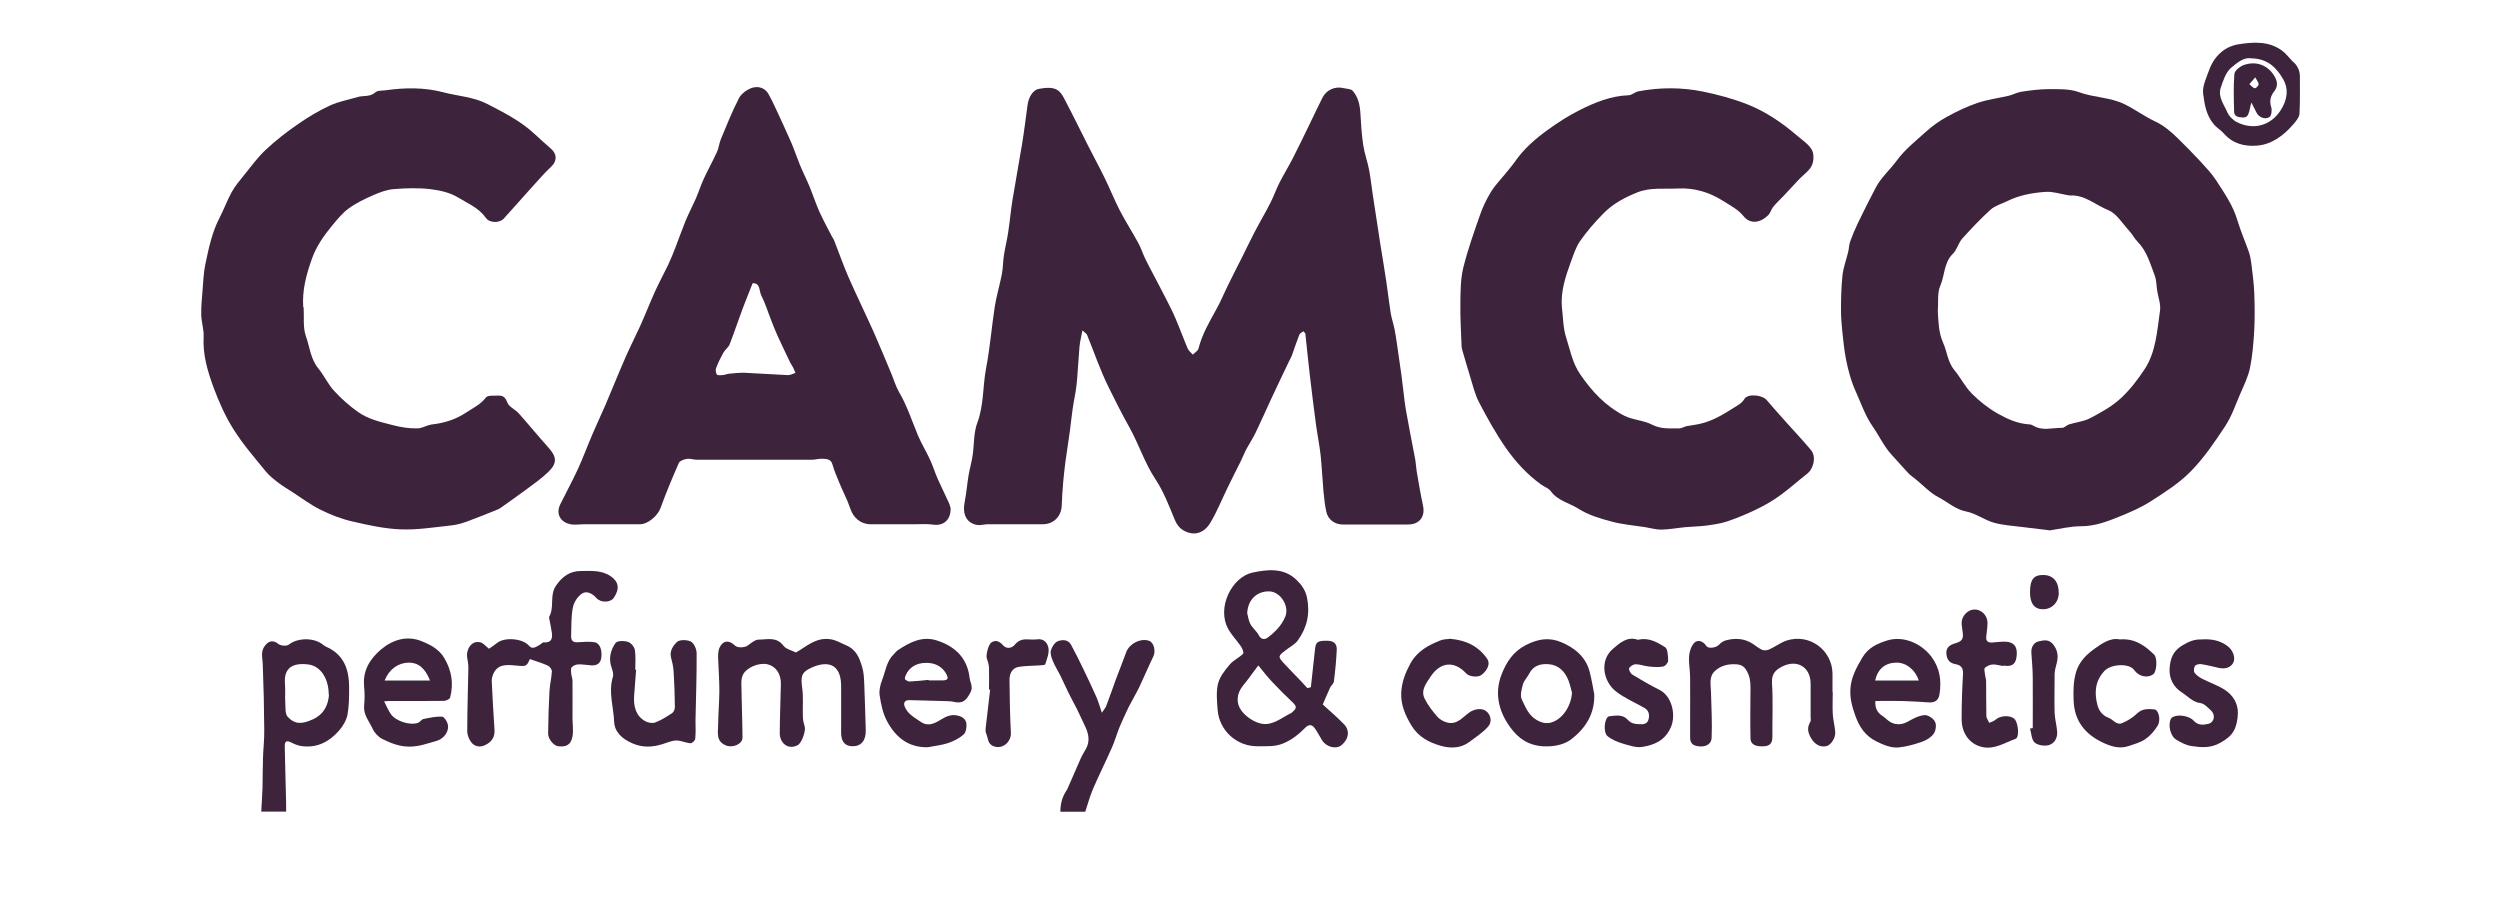
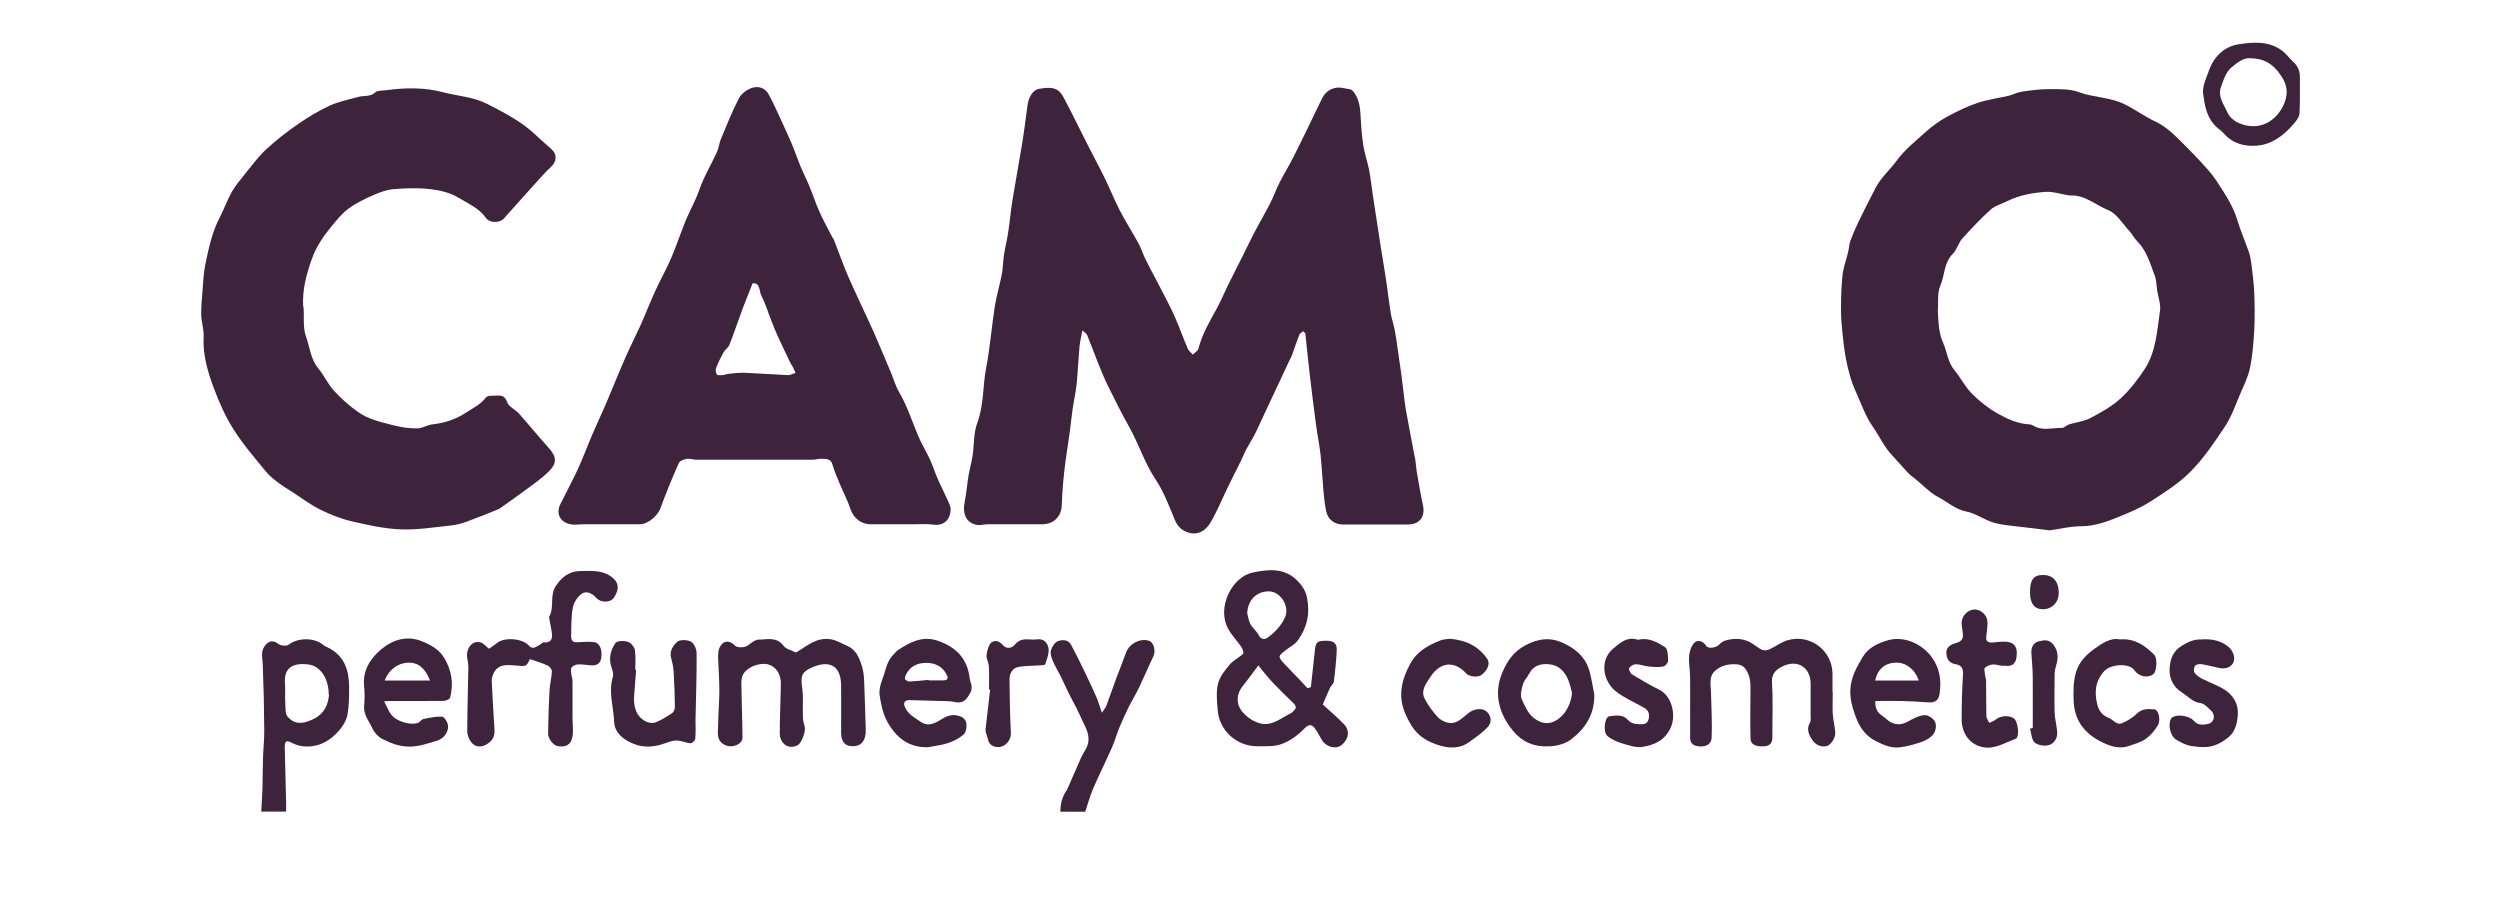
<svg xmlns="http://www.w3.org/2000/svg" width="200" height="72" viewBox="0 0 200 72" fill="none">
-   <path d="M86.6 26.4C86.51 26.9 86.4 27.31 86.36 27.72C86.27 28.73 86.23 29.74 86.13 30.74C86.06 31.41 85.9 32.07 85.81 32.73C85.72 33.32 85.67 33.91 85.59 34.49C85.48 35.32 85.34 36.14 85.23 36.97C85.16 37.52 85.1 38.08 85.05 38.63C85 39.22 84.96 39.82 84.94 40.42C84.91 41.32 84.29 41.94 83.4 41.94C81.94 41.94 80.48 41.94 79.02 41.94C78.74 41.94 78.45 42.04 78.18 42C77.31 41.85 76.97 41.13 77.18 40.12C77.32 39.42 77.37 38.7 77.49 38C77.58 37.48 77.73 36.97 77.81 36.44C77.94 35.57 77.88 34.64 78.18 33.84C78.72 32.4 78.61 30.9 78.89 29.44C79.2 27.82 79.33 26.17 79.58 24.54C79.72 23.66 79.98 22.8 80.15 21.93C80.24 21.44 80.24 20.93 80.31 20.43C80.41 19.8 80.57 19.18 80.66 18.55C80.79 17.7 80.86 16.84 81 15.99C81.24 14.51 81.52 13.04 81.76 11.56C81.93 10.52 82.06 9.47 82.2 8.43C82.29 7.73 82.66 7.19 83.1 7.11C84.52 6.84 84.81 7.26 85.16 7.93C85.8 9.14 86.4 10.38 87.02 11.6C87.46 12.47 87.93 13.33 88.36 14.21C88.78 15.06 89.13 15.95 89.56 16.79C90.03 17.7 90.59 18.57 91.08 19.47C91.29 19.86 91.42 20.29 91.61 20.68C91.88 21.24 92.18 21.79 92.47 22.34C92.73 22.85 93 23.35 93.26 23.86C93.53 24.4 93.82 24.94 94.05 25.5C94.39 26.29 94.68 27.1 95.02 27.89C95.1 28.08 95.29 28.21 95.43 28.37C95.58 28.21 95.83 28.07 95.88 27.88C96.17 26.74 96.75 25.75 97.31 24.74C97.64 24.15 97.89 23.53 98.19 22.92C98.58 22.12 98.99 21.32 99.39 20.53C99.71 19.89 100.01 19.25 100.34 18.62C100.76 17.81 101.23 17.02 101.64 16.21C101.91 15.68 102.1 15.12 102.37 14.59C102.7 13.95 103.08 13.33 103.41 12.69C103.88 11.78 104.32 10.85 104.77 9.93C105.11 9.22 105.45 8.51 105.8 7.81C106.11 7.19 106.81 6.88 107.48 7.05C107.73 7.11 108.08 7.1 108.22 7.27C108.65 7.76 108.79 8.39 108.83 9.04C108.88 9.9 108.93 10.77 109.06 11.62C109.16 12.27 109.39 12.9 109.52 13.55C109.65 14.22 109.72 14.9 109.82 15.57C110.02 16.88 110.22 18.18 110.42 19.49C110.58 20.51 110.76 21.53 110.91 22.56C111.03 23.37 111.12 24.19 111.25 25.01C111.32 25.46 111.48 25.91 111.57 26.36C111.66 26.82 111.72 27.28 111.79 27.74C111.9 28.53 112.02 29.32 112.13 30.12C112.25 30.99 112.32 31.87 112.46 32.73C112.69 34.06 112.96 35.38 113.21 36.71C113.27 37.03 113.28 37.35 113.33 37.67C113.49 38.6 113.64 39.53 113.84 40.44C114.03 41.34 113.56 41.96 112.63 41.96C110.89 41.96 109.16 41.96 107.42 41.96C106.77 41.96 106.23 41.56 106.1 40.92C105.99 40.4 105.93 39.86 105.88 39.33C105.79 38.36 105.75 37.38 105.65 36.42C105.56 35.6 105.39 34.79 105.28 33.97C105.1 32.64 104.94 31.3 104.78 29.97C104.65 28.88 104.55 27.79 104.43 26.71C104.43 26.65 104.35 26.6 104.27 26.5C104.16 26.59 104 26.65 103.95 26.77C103.73 27.32 103.55 27.88 103.35 28.44C103.29 28.59 103.2 28.74 103.13 28.89C102.66 29.87 102.19 30.85 101.73 31.84C101.3 32.76 100.9 33.68 100.46 34.59C100.24 35.05 99.95 35.48 99.71 35.93C99.55 36.23 99.43 36.55 99.28 36.86C98.92 37.58 98.55 38.3 98.2 39.03C97.74 39.97 97.35 40.96 96.81 41.85C96.48 42.4 95.89 42.82 95.16 42.63C94.64 42.5 94.23 42.18 94 41.62C93.53 40.5 93.1 39.33 92.43 38.33C91.57 37.03 91.11 35.55 90.36 34.2C89.76 33.13 89.21 32.04 88.67 30.94C88.34 30.27 88.06 29.58 87.78 28.88C87.5 28.18 87.25 27.47 86.96 26.78C86.92 26.68 86.78 26.61 86.6 26.44V26.4Z" fill="#3D233B" />
+   <path d="M86.6 26.4C86.51 26.9 86.4 27.31 86.36 27.72C86.27 28.73 86.23 29.74 86.13 30.74C86.06 31.41 85.9 32.07 85.81 32.73C85.72 33.32 85.67 33.91 85.59 34.49C85.48 35.32 85.34 36.14 85.23 36.97C85.16 37.52 85.1 38.08 85.05 38.63C85 39.22 84.96 39.82 84.94 40.42C84.91 41.32 84.29 41.94 83.4 41.94C81.94 41.94 80.48 41.94 79.02 41.94C78.74 41.94 78.45 42.04 78.18 42C77.31 41.85 76.97 41.13 77.18 40.12C77.32 39.42 77.37 38.7 77.49 38C77.58 37.48 77.73 36.97 77.81 36.44C77.94 35.57 77.88 34.64 78.18 33.84C78.72 32.4 78.61 30.9 78.89 29.44C79.2 27.82 79.33 26.17 79.58 24.54C79.72 23.66 79.98 22.8 80.15 21.93C80.24 21.44 80.24 20.93 80.31 20.43C80.41 19.8 80.57 19.18 80.66 18.55C80.79 17.7 80.86 16.84 81 15.99C81.24 14.51 81.52 13.04 81.76 11.56C81.93 10.52 82.06 9.47 82.2 8.43C82.29 7.73 82.66 7.19 83.1 7.11C84.52 6.84 84.81 7.26 85.16 7.93C85.8 9.14 86.4 10.38 87.02 11.6C87.46 12.47 87.93 13.33 88.36 14.21C88.78 15.06 89.13 15.95 89.56 16.79C90.03 17.7 90.59 18.57 91.08 19.47C91.29 19.86 91.42 20.29 91.61 20.68C91.88 21.24 92.18 21.79 92.47 22.34C92.73 22.85 93 23.35 93.26 23.86C93.53 24.4 93.82 24.94 94.05 25.5C94.39 26.29 94.68 27.1 95.02 27.89C95.1 28.08 95.29 28.21 95.43 28.37C95.58 28.21 95.83 28.07 95.88 27.88C96.17 26.74 96.75 25.75 97.31 24.74C97.64 24.15 97.89 23.53 98.19 22.92C98.58 22.12 98.99 21.32 99.39 20.53C99.71 19.89 100.01 19.25 100.34 18.62C100.76 17.81 101.23 17.02 101.64 16.21C101.91 15.68 102.1 15.12 102.37 14.59C102.7 13.95 103.08 13.33 103.41 12.69C103.88 11.78 104.32 10.85 104.77 9.93C105.11 9.22 105.45 8.51 105.8 7.81C106.11 7.19 106.81 6.88 107.48 7.05C107.73 7.11 108.08 7.1 108.22 7.27C108.65 7.76 108.79 8.39 108.83 9.04C108.88 9.9 108.93 10.77 109.06 11.62C109.16 12.27 109.39 12.9 109.52 13.55C109.65 14.22 109.72 14.9 109.82 15.57C110.02 16.88 110.22 18.18 110.42 19.49C110.58 20.51 110.76 21.53 110.91 22.56C111.03 23.37 111.12 24.19 111.25 25.01C111.32 25.46 111.48 25.91 111.57 26.36C111.66 26.82 111.72 27.28 111.79 27.74C111.9 28.53 112.02 29.32 112.13 30.12C112.25 30.99 112.32 31.87 112.46 32.73C112.69 34.06 112.96 35.38 113.21 36.71C113.27 37.03 113.28 37.35 113.33 37.67C113.49 38.6 113.64 39.53 113.84 40.44C114.03 41.34 113.56 41.96 112.63 41.96C110.89 41.96 109.16 41.96 107.42 41.96C106.77 41.96 106.23 41.56 106.1 40.92C105.99 40.4 105.93 39.86 105.88 39.33C105.79 38.36 105.75 37.38 105.65 36.42C105.56 35.6 105.39 34.79 105.28 33.97C105.1 32.64 104.94 31.3 104.78 29.97C104.65 28.88 104.55 27.79 104.43 26.71C104.43 26.65 104.35 26.6 104.27 26.5C104.16 26.59 104 26.65 103.95 26.77C103.73 27.32 103.55 27.88 103.35 28.44C103.29 28.59 103.2 28.74 103.13 28.89C101.3 32.76 100.9 33.68 100.46 34.59C100.24 35.05 99.95 35.48 99.71 35.93C99.55 36.23 99.43 36.55 99.28 36.86C98.92 37.58 98.55 38.3 98.2 39.03C97.74 39.97 97.35 40.96 96.81 41.85C96.48 42.4 95.89 42.82 95.16 42.63C94.64 42.5 94.23 42.18 94 41.62C93.53 40.5 93.1 39.33 92.43 38.33C91.57 37.03 91.11 35.55 90.36 34.2C89.76 33.13 89.21 32.04 88.67 30.94C88.34 30.27 88.06 29.58 87.78 28.88C87.5 28.18 87.25 27.47 86.96 26.78C86.92 26.68 86.78 26.61 86.6 26.44V26.4Z" fill="#3D233B" />
  <path d="M163.93 42.42C163.15 42.33 162.46 42.25 161.77 42.16C161.01 42.06 160.22 42.02 159.49 41.81C158.74 41.59 158.06 41.07 157.3 40.92C156.43 40.75 155.82 40.17 155.1 39.79C154.41 39.44 153.85 38.82 153.23 38.32C153.05 38.17 152.85 38.04 152.69 37.88C152.23 37.39 151.79 36.88 151.33 36.38C150.71 35.71 150.34 34.87 149.83 34.14C149.22 33.27 148.91 32.32 148.49 31.39C148.09 30.52 147.85 29.62 147.67 28.69C147.54 27.99 147.46 27.28 147.39 26.58C147.33 25.99 147.28 25.39 147.28 24.79C147.28 23.87 147.3 22.94 147.4 22.02C147.47 21.39 147.7 20.79 147.85 20.17C147.92 19.89 147.92 19.6 148.01 19.33C148.19 18.83 148.4 18.33 148.63 17.85C149.1 16.89 149.57 15.93 150.07 14.99C150.5 14.18 151.21 13.57 151.73 12.86C152.4 11.94 153.25 11.29 154.05 10.56C154.57 10.09 155.15 9.67 155.76 9.34C156.54 8.91 157.36 8.52 158.21 8.23C159.01 7.96 159.87 7.85 160.7 7.66C161.04 7.58 161.36 7.39 161.7 7.34C162.43 7.23 163.17 7.13 163.9 7.13C164.71 7.13 165.57 7.1 166.31 7.37C167.52 7.82 168.85 7.77 170.01 8.36C170.83 8.77 171.57 9.32 172.4 9.71C173.11 10.04 173.68 10.53 174.22 11.06C174.82 11.65 175.41 12.24 175.98 12.86C176.44 13.36 176.91 13.85 177.28 14.41C177.94 15.43 178.64 16.43 178.99 17.62C179.25 18.48 179.61 19.31 179.91 20.16C180.01 20.46 180.07 20.78 180.11 21.1C180.2 21.87 180.31 22.64 180.34 23.41C180.38 24.42 180.39 25.43 180.34 26.43C180.28 27.43 180.2 28.45 180 29.43C179.85 30.16 179.5 30.85 179.2 31.55C178.84 32.4 178.53 33.3 178.03 34.07C177.19 35.34 176.33 36.62 175.27 37.7C174.34 38.65 173.18 39.39 172.05 40.11C171.27 40.61 170.39 40.99 169.52 41.34C168.55 41.73 167.58 42.1 166.48 42.1C165.6 42.1 164.72 42.33 163.91 42.44L163.93 42.42ZM155.02 24.84C155.08 25.73 155.07 26.58 155.46 27.45C155.77 28.15 155.82 28.97 156.35 29.61C156.85 30.21 157.2 30.94 157.75 31.49C158.35 32.09 159.02 32.63 159.79 33.07C160.6 33.53 161.4 33.89 162.34 33.95C162.46 33.95 162.58 34 162.68 34.06C163.41 34.5 164.2 34.21 164.96 34.23C165.15 34.23 165.33 34.01 165.53 33.95C166.08 33.78 166.7 33.72 167.2 33.46C168.08 32.99 168.96 32.53 169.73 31.8C170.46 31.11 171.05 30.32 171.58 29.52C172.48 28.14 172.57 26.46 172.8 24.86C172.88 24.34 172.65 23.77 172.57 23.23C172.51 22.82 172.52 22.39 172.37 22.02C172.01 21.08 171.75 20.09 171.01 19.34C170.75 19.08 170.59 18.74 170.34 18.47C169.8 17.89 169.33 17.08 168.66 16.81C167.65 16.41 166.79 15.57 165.61 15.64C165.56 15.64 165.5 15.62 165.45 15.62C164.85 15.52 164.24 15.31 163.65 15.35C162.6 15.42 161.55 15.61 160.58 16.09C160.14 16.31 159.62 16.44 159.26 16.76C158.45 17.49 157.7 18.29 156.97 19.1C156.67 19.44 156.56 19.97 156.24 20.29C155.5 21.01 155.59 22.02 155.22 22.87C154.97 23.45 155.08 24.19 155.03 24.85L155.02 24.84Z" fill="#3D233B" />
-   <path d="M124.95 24.56C125.05 25.36 125.04 26.2 125.28 26.96C125.6 27.96 125.78 29.01 126.4 29.92C127.34 31.31 128.46 32.5 129.95 33.26C130.64 33.61 131.5 33.62 132.18 33.98C132.9 34.35 133.62 34.26 134.35 34.27C134.54 34.27 134.74 34.13 134.94 34.09C135.29 34.02 135.64 33.99 135.98 33.91C136.98 33.69 137.84 33.17 138.69 32.63C139 32.43 139.32 32.29 139.55 31.92C139.83 31.46 140.99 31.59 141.34 32.01C141.86 32.63 142.41 33.23 142.95 33.84C143.6 34.57 144.27 35.27 144.89 36.02C145.31 36.53 145.1 37.49 144.57 37.9C143.84 38.47 143.16 39.09 142.41 39.63C141.83 40.05 141.2 40.42 140.55 40.73C139.79 41.1 139.01 41.43 138.21 41.7C137.66 41.89 137.06 41.97 136.48 42.05C135.94 42.12 135.4 42.12 134.86 42.17C134.21 42.23 133.55 42.36 132.9 42.37C132.47 42.37 132.03 42.24 131.6 42.17C130.7 42.03 129.78 41.96 128.91 41.72C128 41.48 127.06 41.2 126.28 40.7C125.54 40.23 124.61 40.06 124.06 39.29C123.89 39.06 123.55 38.95 123.3 38.77C122.18 37.97 121.26 36.96 120.48 35.85C119.67 34.69 118.98 33.44 118.32 32.18C117.98 31.52 117.81 30.77 117.59 30.06C117.38 29.39 117.19 28.71 116.99 28.03C116.97 27.94 116.94 27.86 116.93 27.77C116.89 26.61 116.81 25.45 116.83 24.28C116.84 23.33 116.84 22.35 117.06 21.43C117.41 20 117.91 18.6 118.4 17.2C118.62 16.56 118.92 15.94 119.27 15.36C119.57 14.86 119.99 14.44 120.36 13.98C120.63 13.64 120.93 13.31 121.18 12.95C121.89 11.92 122.82 11.11 123.82 10.39C124.62 9.81 125.47 9.26 126.35 8.82C127.58 8.2 128.86 7.67 130.28 7.62C130.54 7.62 130.78 7.37 131.05 7.31C132.77 6.98 134.51 6.98 136.21 7.32C137.43 7.57 138.66 7.9 139.82 8.36C141.28 8.94 142.59 9.84 143.79 10.87C144.2 11.22 144.7 11.54 144.95 11.99C145.13 12.32 145.11 12.9 144.94 13.25C144.73 13.68 144.26 13.99 143.91 14.36C143.5 14.8 143.09 15.24 142.68 15.68C142.41 15.96 142.12 16.23 141.87 16.53C141.7 16.73 141.64 17.03 141.46 17.21C140.87 17.81 140.04 17.98 139.49 17.3C139.04 16.74 138.42 16.44 137.84 16.07C136.73 15.37 135.54 15.01 134.21 15.08C133.13 15.14 132.04 14.97 130.99 15.39C129.99 15.79 129.04 16.29 128.29 17.06C127.61 17.75 126.96 18.49 126.41 19.28C126.06 19.78 125.87 20.41 125.65 21C125.24 22.14 124.85 23.29 124.95 24.55V24.56Z" fill="#3D233B" />
  <path d="M24.29 24.57C24.34 25.35 24.22 26.18 24.47 26.89C24.78 27.75 24.84 28.72 25.47 29.48C25.93 30.04 26.24 30.74 26.73 31.27C27.3 31.89 27.94 32.46 28.63 32.95C29.47 33.55 30.46 33.76 31.46 34.02C32.12 34.19 32.74 34.28 33.39 34.27C33.69 34.27 33.98 34.11 34.28 34.02C34.38 33.99 34.49 33.96 34.59 33.95C35.58 33.84 36.49 33.54 37.33 32.98C37.87 32.62 38.45 32.36 38.87 31.8C39.01 31.61 39.51 31.66 39.85 31.65C40.22 31.63 40.42 31.76 40.58 32.19C40.71 32.55 41.22 32.75 41.51 33.08C42.31 33.98 43.07 34.91 43.87 35.8C44.53 36.53 44.6 37.04 43.88 37.74C43.32 38.29 42.66 38.74 42.03 39.21C41.43 39.66 40.8 40.09 40.19 40.53C40.09 40.6 39.99 40.68 39.88 40.73C39.04 41.07 38.19 41.42 37.34 41.73C36.92 41.88 36.48 42 36.05 42.04C34.73 42.18 33.39 42.4 32.07 42.35C30.76 42.3 29.44 42.01 28.16 41.71C27.29 41.51 26.43 41.17 25.62 40.77C24.84 40.38 24.14 39.85 23.4 39.37C23.02 39.13 22.64 38.9 22.28 38.63C21.92 38.35 21.54 38.06 21.26 37.71C20.37 36.62 19.44 35.55 18.69 34.36C18.03 33.32 17.52 32.17 17.09 31.01C16.61 29.71 16.21 28.37 16.29 26.94C16.32 26.37 16.12 25.8 16.1 25.23C16.08 24.58 16.15 23.93 16.2 23.28C16.26 22.56 16.28 21.83 16.43 21.13C16.7 19.84 16.97 18.55 17.59 17.37C17.93 16.71 18.18 16.01 18.54 15.36C18.8 14.89 19.16 14.46 19.5 14.04C20.07 13.34 20.6 12.6 21.25 11.99C22.06 11.23 22.94 10.55 23.85 9.92C24.66 9.36 25.51 8.85 26.4 8.44C27.1 8.12 27.88 7.98 28.62 7.76C29.09 7.62 29.61 7.78 30.04 7.38C30.21 7.22 30.59 7.26 30.87 7.22C32.41 7 33.98 6.99 35.45 7.38C36.63 7.69 37.89 7.75 38.99 8.32C40.32 9.01 41.67 9.69 42.78 10.73C43.21 11.13 43.66 11.53 44.1 11.92C44.59 12.35 44.55 12.92 44.08 13.35C43.59 13.8 43.15 14.32 42.7 14.81C41.9 15.7 41.1 16.6 40.3 17.49C39.98 17.84 39.18 17.87 38.87 17.43C38.3 16.62 37.41 16.27 36.63 15.79C35.99 15.4 35.17 15.22 34.41 15.13C33.45 15.02 32.47 15.05 31.51 15.13C30.95 15.17 30.39 15.38 29.87 15.61C29.18 15.91 28.49 16.24 27.89 16.68C27.38 17.05 26.97 17.57 26.56 18.06C25.89 18.87 25.29 19.73 24.94 20.74C24.5 21.98 24.16 23.24 24.26 24.59L24.29 24.57Z" fill="#3D233B" />
  <path d="M76.05 40.71C76.05 41.64 75.43 42.09 74.64 41.97C74.16 41.9 73.66 41.94 73.16 41.94C71.99 41.94 70.82 41.94 69.65 41.94C68.86 41.94 68.27 41.43 68.03 40.7C67.8 40.01 67.45 39.36 67.17 38.68C66.96 38.17 66.74 37.67 66.59 37.14C66.46 36.7 66.11 36.72 65.8 36.7C65.52 36.68 65.23 36.78 64.95 36.78C61.88 36.78 58.81 36.78 55.75 36.78C55.48 36.78 55.21 36.67 54.96 36.71C54.73 36.74 54.39 36.86 54.31 37.03C53.78 38.23 53.28 39.44 52.83 40.67C52.61 41.26 51.84 41.94 51.19 41.94C49.71 41.94 48.23 41.94 46.75 41.94C46.35 41.94 45.92 42.02 45.55 41.92C44.77 41.72 44.48 41.05 44.82 40.35C45.28 39.41 45.79 38.48 46.23 37.53C46.66 36.59 47.01 35.62 47.42 34.68C47.76 33.89 48.12 33.12 48.46 32.34C49 31.07 49.51 29.79 50.07 28.52C50.43 27.7 50.84 26.9 51.21 26.09C51.62 25.18 51.98 24.25 52.39 23.34C52.72 22.61 53.11 21.9 53.46 21.17C53.67 20.73 53.85 20.27 54.03 19.81C54.31 19.08 54.57 18.35 54.86 17.63C55.11 17.04 55.41 16.47 55.67 15.88C55.89 15.38 56.05 14.85 56.28 14.35C56.62 13.61 57.02 12.89 57.36 12.15C57.51 11.83 57.53 11.46 57.67 11.13C58.13 10.03 58.57 8.91 59.12 7.85C59.31 7.48 59.78 7.15 60.19 7.02C60.66 6.88 61.2 7.01 61.49 7.54C61.69 7.9 61.87 8.27 62.04 8.64C62.46 9.55 62.89 10.46 63.29 11.38C63.55 11.98 63.75 12.6 64 13.21C64.24 13.79 64.53 14.36 64.77 14.94C65.04 15.6 65.26 16.28 65.55 16.93C65.86 17.62 66.22 18.28 66.57 18.95C66.61 19.03 66.67 19.1 66.71 19.18C67.1 20.17 67.45 21.18 67.87 22.15C68.52 23.63 69.23 25.08 69.89 26.55C70.39 27.68 70.86 28.83 71.34 29.97C71.53 30.43 71.67 30.93 71.92 31.36C72.57 32.46 72.95 33.67 73.44 34.84C73.72 35.51 74.11 36.13 74.41 36.79C74.64 37.29 74.8 37.82 75.02 38.32C75.31 38.97 75.63 39.6 75.92 40.25C76.01 40.44 76.04 40.66 76.06 40.71H76.05ZM60.21 22.66C59.92 23.4 59.65 24.05 59.4 24.72C59.05 25.66 58.73 26.62 58.37 27.55C58.27 27.8 58.01 27.97 57.87 28.21C57.65 28.61 57.45 29.02 57.29 29.44C57.23 29.59 57.26 29.83 57.35 29.96C57.4 30.04 57.64 30.02 57.8 30.01C57.97 30 58.14 29.92 58.31 29.9C58.72 29.86 59.14 29.81 59.55 29.82C60.72 29.87 61.88 29.96 63.05 30.01C63.24 30.01 63.44 29.89 63.64 29.83C63.58 29.69 63.52 29.54 63.45 29.4C63.39 29.27 63.29 29.16 63.23 29.03C62.88 28.3 62.53 27.58 62.2 26.85C62.01 26.43 61.84 26 61.68 25.58C61.42 24.93 61.22 24.25 60.9 23.63C60.72 23.28 60.84 22.61 60.2 22.66H60.21Z" fill="#3D233B" />
  <path d="M104.87 54.97C104.98 53.96 105.09 52.96 105.2 51.95C105.26 51.36 105.4 51.25 106.16 51.26C106.69 51.26 106.96 51.48 106.94 51.99C106.9 52.83 106.82 53.68 106.71 54.52C106.69 54.69 106.49 54.84 106.41 55.01C106.22 55.41 106.05 55.83 105.82 56.36C106.38 56.87 106.98 57.38 107.52 57.94C108.01 58.44 107.9 59.15 107.31 59.62C106.88 59.96 106.12 59.77 105.77 59.23C105.56 58.9 105.39 58.53 105.15 58.22C104.96 57.97 104.71 57.93 104.44 58.2C103.93 58.71 103.4 59.16 102.69 59.46C101.99 59.76 101.31 59.69 100.61 59.7C98.94 59.72 97.53 58.44 97.41 56.78C97.36 56.09 97.28 55.36 97.44 54.7C97.58 54.14 97.99 53.62 98.38 53.16C98.67 52.82 99.12 52.62 99.45 52.3C99.52 52.23 99.4 51.89 99.29 51.73C98.96 51.25 98.54 50.82 98.26 50.32C97.3 48.59 98.58 46.15 100.19 45.81C101.41 45.55 102.7 45.4 103.73 46.4C104.12 46.78 104.44 47.21 104.56 47.81C104.82 49.09 104.56 50.22 103.82 51.24C103.57 51.58 103.14 51.78 102.81 52.05C102.64 52.19 102.41 52.34 102.37 52.51C102.34 52.66 102.54 52.88 102.67 53.02C103.12 53.51 103.59 53.98 104.05 54.46C104.23 54.65 104.41 54.85 104.59 55.05C104.68 55.03 104.77 55 104.86 54.98L104.87 54.97ZM100.66 53.24C100.23 53.81 99.86 54.34 99.45 54.84C98.91 55.49 98.87 56.26 99.32 56.86C99.69 57.35 100.35 57.8 100.95 57.9C101.82 58.06 102.55 57.4 103.32 57.03C103.34 57.03 103.35 57 103.36 56.99C103.77 56.65 103.75 56.51 103.38 56.16C102.83 55.64 102.3 55.11 101.78 54.56C101.41 54.17 101.08 53.74 100.66 53.23V53.24ZM99.77 49.02C99.85 49.32 99.88 49.65 100.03 49.92C100.2 50.24 100.52 50.48 100.69 50.8C100.89 51.19 101.18 51.19 101.44 50.99C102.02 50.55 102.53 50.03 102.82 49.34C103.17 48.5 102.45 47.34 101.55 47.31C100.55 47.28 99.84 47.98 99.78 49.01L99.77 49.02Z" fill="#3D233B" />
  <path d="M42.39 52.73C42.11 53.34 42.09 53.32 41.23 53.24C40.55 53.18 39.82 53.1 39.46 53.92C39.39 54.09 39.33 54.29 39.34 54.48C39.4 55.78 39.47 57.08 39.56 58.38C39.6 58.99 39.32 59.36 38.81 59.61C38.4 59.81 37.99 59.72 37.73 59.42C37.53 59.18 37.38 58.81 37.38 58.5C37.38 56.81 37.44 55.12 37.47 53.43C37.47 53.15 37.42 52.86 37.37 52.58C37.28 52.02 37.68 51.19 38.44 51.39C38.67 51.45 38.85 51.69 39.12 51.9C39.3 51.77 39.54 51.62 39.76 51.44C40.36 50.95 41.81 51.07 42.31 51.65C42.61 52 42.89 51.73 43.16 51.6C43.28 51.54 43.39 51.38 43.49 51.39C44.07 51.44 44.22 51.13 44.15 50.63C44.1 50.27 44.02 49.91 43.95 49.54C43.94 49.47 43.91 49.38 43.94 49.33C44.37 48.57 43.95 47.64 44.47 46.87C44.97 46.13 45.58 45.68 46.47 45.68C47.29 45.68 48.12 45.59 48.87 46.11C49.49 46.54 49.6 47.1 49.1 47.83C48.85 48.2 48.08 48.25 47.71 47.84C47.37 47.46 46.93 47.25 46.57 47.48C46.22 47.7 45.91 48.18 45.83 48.6C45.68 49.34 45.72 50.11 45.69 50.87C45.68 51.21 45.81 51.41 46.2 51.38C46.66 51.35 47.13 51.31 47.57 51.38C48 51.45 48.19 52.03 48.1 52.64C48.03 53.1 47.72 53.25 47.31 53.23C46.97 53.21 46.63 53.14 46.29 53.15C46.1 53.15 45.86 53.24 45.74 53.38C45.65 53.48 45.68 53.72 45.7 53.89C45.71 54.08 45.8 54.27 45.8 54.47C45.81 55.46 45.8 56.44 45.8 57.43C45.8 57.93 45.88 58.43 45.8 58.91C45.66 59.68 45.19 59.76 44.65 59.7C44.31 59.66 43.84 59.13 43.85 58.68C43.86 57.54 43.9 56.39 43.96 55.25C43.99 54.73 44.13 54.22 44.15 53.7C44.15 53.55 43.98 53.32 43.83 53.25C43.39 53.05 42.92 52.91 42.4 52.73H42.39Z" fill="#3D233B" />
  <path d="M63.66 52.21C64.5 51.74 65.26 50.96 66.44 51.14C66.91 51.21 67.27 51.45 67.68 51.62C68.52 51.97 68.75 52.64 68.97 53.35C69.1 53.77 69.12 54.23 69.14 54.68C69.19 55.91 69.22 57.15 69.26 58.38C69.29 59.22 68.91 59.7 68.22 59.7C67.61 59.7 67.3 59.35 67.29 58.65C67.29 57.37 67.3 56.09 67.29 54.82C67.26 53.07 66.17 52.83 64.88 53.43C64.09 53.8 64.05 54.13 64.18 55.07C64.28 55.8 64.2 56.56 64.23 57.31C64.23 57.59 64.3 57.88 64.38 58.15C64.47 58.47 64.15 59.43 63.82 59.61C63.43 59.82 62.99 59.8 62.68 59.47C62.5 59.29 62.38 58.97 62.38 58.72C62.38 57.39 62.45 56.07 62.47 54.74C62.49 53.9 62.06 53.29 61.39 53.14C60.69 52.99 59.68 53.41 59.41 54.03C59.31 54.26 59.3 54.55 59.31 54.82C59.33 56.22 59.39 57.62 59.4 59.01C59.4 59.53 58.62 59.85 58.09 59.64C57.27 59.32 57.44 58.63 57.45 58.01C57.46 57.1 57.54 56.2 57.55 55.29C57.55 54.4 57.48 53.52 57.45 52.63C57.45 52.37 57.45 52.08 57.55 51.84C57.81 51.24 58.32 51.17 58.79 51.64C59 51.85 59.58 51.82 59.82 51.64C60.08 51.45 60.39 51.18 60.67 51.17C61.36 51.17 62.12 50.91 62.68 51.66C62.88 51.93 63.32 52.02 63.67 52.2L63.66 52.21Z" fill="#3D233B" />
  <path d="M146.62 55.37C146.62 55.95 146.59 56.54 146.62 57.12C146.65 57.61 146.79 58.1 146.82 58.59C146.85 59.05 146.45 59.62 146.12 59.69C145.57 59.81 145.13 59.51 144.84 58.97C144.61 58.54 144.57 58.18 144.82 57.76C144.89 57.65 144.85 57.47 144.85 57.33C144.85 56.45 144.85 55.58 144.85 54.7C144.85 53.36 143.76 52.71 142.56 53.33C142.02 53.61 141.71 53.93 141.76 54.65C141.85 56.09 141.78 57.53 141.79 58.98C141.79 59.41 141.61 59.67 141.16 59.7C140.46 59.75 140.05 59.56 140.04 59.09C140.01 57.74 140.03 56.38 140.04 55.03C140.04 54.56 140 54.14 139.75 53.69C139.55 53.31 139.29 53.18 138.97 53.15C138.31 53.09 137.67 53.23 137.18 53.69C136.69 54.16 136.87 54.79 136.88 55.38C136.91 56.6 136.98 57.82 136.93 59.03C136.91 59.52 136.49 59.76 135.94 59.71C135.48 59.67 135.22 59.5 135.21 59.03C135.21 58.5 135.21 57.97 135.21 57.43C135.21 56.35 135.22 55.28 135.21 54.2C135.21 53.62 135.08 53.04 135.13 52.47C135.16 52.1 135.31 51.64 135.57 51.4C135.84 51.16 136.24 51.28 136.5 51.67C136.67 51.93 137.29 51.82 137.52 51.58C137.65 51.44 137.82 51.31 138 51.25C138.67 51.05 139.36 51.05 139.99 51.37C140.33 51.54 140.61 51.821 140.95 51.98C141.11 52.06 141.38 52.03 141.55 51.95C142.02 51.74 142.45 51.4 142.94 51.24C144.77 50.66 146.57 52.01 146.6 53.88C146.6 54.37 146.6 54.87 146.6 55.36L146.62 55.37Z" fill="#3D233B" />
  <path d="M22.9 64.93H20.9C20.93 64.3 20.98 63.67 21 63.05C21.02 62.25 21.01 61.45 21.04 60.65C21.06 59.91 21.15 59.17 21.14 58.43C21.13 56.67 21.09 54.9 21.02 53.14C21 52.61 20.82 52.1 21.23 51.61C21.53 51.24 21.9 51.21 22.26 51.51C22.44 51.66 22.93 51.71 23.1 51.57C23.83 51 25.15 50.99 25.87 51.6C26.03 51.74 26.26 51.8 26.45 51.92C27.61 52.6 27.92 53.71 27.93 54.95C27.93 55.69 27.93 56.45 27.8 57.17C27.71 57.63 27.43 58.1 27.12 58.45C26.37 59.31 25.42 59.83 24.23 59.7C23.92 59.67 23.6 59.56 23.32 59.41C22.9 59.19 22.77 59.31 22.78 59.75C22.82 61.26 22.86 62.77 22.89 64.27C22.89 64.47 22.89 64.67 22.89 64.93H22.9ZM26.3 55.6C26.3 54.27 25.64 53.29 24.69 53.16C23.4 52.99 22.67 53.44 22.8 54.75C22.84 55.22 22.79 55.71 22.82 56.18C22.85 56.58 22.79 57.11 23.02 57.35C23.6 57.98 24.21 57.93 25.04 57.54C26.01 57.09 26.26 56.28 26.32 55.59L26.3 55.6Z" fill="#3D233B" />
  <path d="M86.82 64.94H84.83C84.83 64.34 84.96 63.8 85.28 63.3C85.32 63.24 85.36 63.19 85.39 63.12C85.75 62.31 86.1 61.49 86.46 60.67C86.58 60.4 86.74 60.15 86.88 59.9C87.2 59.32 87.1 58.74 86.84 58.17C86.61 57.67 86.38 57.18 86.14 56.69C85.92 56.26 85.68 55.84 85.47 55.4C85.25 54.95 85.05 54.5 84.83 54.05C84.64 53.67 84.4 53.3 84.24 52.91C84.13 52.64 84 52.3 84.07 52.04C84.15 51.75 84.38 51.38 84.64 51.29C84.98 51.17 85.45 51.14 85.69 51.59C86.03 52.23 86.36 52.88 86.67 53.53C87.03 54.27 87.38 55.02 87.72 55.78C87.87 56.13 87.97 56.5 88.15 57.02C88.34 56.73 88.46 56.6 88.51 56.45C88.78 55.73 89.04 54.99 89.3 54.27C89.56 53.58 89.84 52.89 90.09 52.19C90.34 51.49 91.26 51.02 91.94 51.27C92.32 51.41 92.47 52.1 92.27 52.51C91.88 53.31 91.54 54.13 91.16 54.93C90.89 55.49 90.57 56.02 90.29 56.57C90.03 57.11 89.78 57.65 89.55 58.2C89.34 58.72 89.19 59.27 88.96 59.79C88.47 60.9 87.93 61.98 87.45 63.09C87.2 63.67 87.03 64.3 86.82 64.94Z" fill="#3D233B" />
  <path d="M150.03 56.08C149.99 56.63 150.17 57 150.59 57.27C150.84 57.43 151.04 57.68 151.3 57.8C151.75 58.02 152.2 57.97 152.66 57.71C153.07 57.48 153.52 57.24 153.97 57.21C154.24 57.19 154.67 57.47 154.8 57.74C154.93 57.98 154.87 58.45 154.7 58.69C154.5 58.98 154.13 59.21 153.79 59.33C153.19 59.54 152.57 59.72 151.94 59.79C151.3 59.86 150.69 59.6 150.11 59.31C149.23 58.88 148.75 58.17 148.42 57.24C148.17 56.54 147.99 55.88 148.03 55.14C148.08 54.18 148.52 53.4 148.99 52.6C149.47 51.79 150.22 51.47 151 51.23C152.27 50.85 153.69 51.46 154.5 52.52C155.2 53.45 155.33 54.46 155.16 55.54C155.08 56.05 154.77 56.23 154.27 56.19C153.57 56.14 152.86 56.1 152.16 56.08C151.47 56.06 150.78 56.08 150.03 56.08ZM153.5 54.44C153.2 53.54 152.46 52.99 151.69 53.01C150.81 53.03 150.22 53.51 150.01 54.44H153.5Z" fill="#3D233B" />
  <path d="M74.22 59.78C72.63 59.81 71.62 58.94 70.95 57.67C70.62 57.05 70.48 56.32 70.37 55.62C70.31 55.22 70.43 54.76 70.58 54.37C70.85 53.67 70.93 52.87 71.52 52.32C71.63 52.21 71.72 52.08 71.85 52C72.8 51.37 73.8 50.85 74.99 51.25C76.44 51.73 77.39 52.66 77.57 54.24C77.61 54.62 77.88 54.93 77.63 55.41C77.28 56.07 76.99 56.32 76.26 56.14C76.09 56.1 75.9 56.1 75.72 56.09C74.72 56.06 73.73 56.03 72.73 56.01C72.42 56.01 72.25 56.19 72.37 56.51C72.6 57.12 73.16 57.4 73.65 57.74C74.23 58.15 74.75 57.89 75.27 57.57C75.69 57.31 76.12 57.11 76.67 57.26C77.05 57.36 77.27 57.58 77.31 57.88C77.35 58.17 77.28 58.59 77.09 58.76C76.74 59.07 76.28 59.3 75.83 59.45C75.32 59.62 74.76 59.67 74.22 59.78ZM74.29 54.39C74.29 54.39 74.29 54.42 74.29 54.43C74.67 54.43 75.06 54.43 75.44 54.43C75.83 54.42 75.9 54.28 75.7 53.91C75.34 53.26 74.73 53.02 74.08 53.03C73.36 53.03 72.73 53.34 72.43 54.08C72.4 54.16 72.37 54.31 72.41 54.35C72.51 54.44 72.65 54.53 72.77 54.52C73.27 54.5 73.77 54.44 74.28 54.39H74.29Z" fill="#3D233B" />
  <path d="M30.73 56.11C30.92 56.48 31.06 56.83 31.27 57.13C31.66 57.69 32.78 58.05 33.43 57.83C33.6 57.77 33.72 57.55 33.88 57.52C34.37 57.42 34.86 57.31 35.35 57.33C35.52 57.33 35.75 57.68 35.81 57.9C35.98 58.48 35.52 59.1 34.93 59.27C34.21 59.47 33.54 59.73 32.75 59.73C31.94 59.73 31.26 59.45 30.59 59.12C30.27 58.96 29.96 58.63 29.81 58.3C29.54 57.71 29.06 57.19 29.13 56.45C29.18 55.94 29.18 55.43 29.13 54.92C29 53.65 29.6 52.7 30.5 51.94C31.45 51.15 32.6 50.82 33.77 51.31C34.43 51.58 35.12 51.93 35.54 52.64C36.14 53.65 36.3 54.69 36.01 55.81C35.98 55.93 35.69 56.06 35.52 56.07C34.04 56.09 32.57 56.08 31.09 56.08C31 56.08 30.91 56.09 30.71 56.11H30.73ZM34.4 54.44C34.01 53.44 33.44 52.99 32.68 53.01C31.84 53.03 31.12 53.55 30.77 54.44H34.4Z" fill="#3D233B" />
  <path d="M127.54 55.539C127.59 57.09 126.86 58.239 125.73 59.12C125.23 59.51 124.58 59.679 123.89 59.709C122.72 59.76 121.78 59.359 121.06 58.489C119.93 57.13 119.48 55.52 120.16 53.87C120.52 52.989 121.02 52.15 122.06 51.609C123.07 51.09 123.95 50.98 124.89 51.37C125.98 51.83 126.89 52.559 127.19 53.809C127.33 54.38 127.43 54.959 127.54 55.529V55.539ZM125.75 55.389C125.66 55.069 125.6 54.73 125.47 54.419C125.19 53.719 124.7 53.209 123.92 53.139C123.27 53.08 122.67 53.23 122.33 53.9C122.18 54.2 121.91 54.45 121.83 54.76C121.72 55.15 121.59 55.65 121.75 55.969C122.04 56.559 122.27 57.219 122.95 57.609C123.35 57.84 123.72 57.9 124.07 57.809C125.01 57.55 125.7 56.469 125.76 55.4L125.75 55.389Z" fill="#3D233B" />
  <path d="M50.89 53.56C50.84 54.26 50.78 54.97 50.73 55.67C50.68 56.49 50.84 57.25 51.61 57.69C51.83 57.82 52.19 57.88 52.41 57.8C52.89 57.62 53.34 57.33 53.77 57.05C53.9 56.96 54 56.72 53.99 56.55C53.98 55.61 53.95 54.67 53.89 53.73C53.87 53.35 53.78 52.96 53.68 52.59C53.55 52.07 53.87 51.64 54.14 51.37C54.34 51.16 54.95 51.17 55.26 51.32C55.52 51.45 55.73 51.93 55.73 52.26C55.74 54.04 55.68 55.82 55.64 57.61C55.64 58.11 55.67 58.6 55.62 59.1C55.61 59.24 55.37 59.47 55.24 59.46C54.86 59.43 54.49 59.24 54.11 59.24C53.75 59.24 53.39 59.41 53.03 59.52C52.21 59.78 51.43 59.83 50.6 59.47C49.78 59.12 49.16 58.57 49.13 57.72C49.08 56.53 48.66 55.35 49.03 54.15C49.1 53.93 49.01 53.65 48.93 53.42C48.67 52.7 48.84 52.01 49.24 51.44C49.37 51.25 49.93 51.25 50.24 51.35C50.47 51.42 50.75 51.75 50.79 52C50.87 52.52 50.82 53.05 50.82 53.58C50.84 53.58 50.85 53.58 50.87 53.58L50.89 53.56Z" fill="#3D233B" />
  <path d="M116.07 51.11C117.27 51.22 118.29 51.69 118.99 52.73C119.23 53.09 119.01 53.62 118.51 54C118.23 54.21 117.54 54.14 117.3 53.88C116.35 52.84 115.23 52.94 114.44 54.14C114.09 54.67 113.63 55.23 113.98 55.91C114.24 56.43 114.61 56.9 114.99 57.34C115.19 57.57 115.51 57.74 115.81 57.81C116.57 57.99 117.02 57.37 117.54 57C117.93 56.72 118.53 56.61 118.89 56.89C119.26 57.17 119.4 57.74 119.04 58.14C118.61 58.61 118.06 58.98 117.53 59.37C116.83 59.88 116.01 59.88 115.25 59.66C114.32 59.4 113.47 58.95 112.92 58.05C112.42 57.22 112.04 56.36 112.1 55.37C112.15 54.56 112.42 53.84 112.82 53.1C113.38 52.08 114.26 51.62 115.24 51.23C115.48 51.13 115.77 51.14 116.06 51.1L116.07 51.11Z" fill="#3D233B" />
  <path d="M169.63 51.15C170.83 51.07 171.61 51.67 172.33 52.37C172.61 52.64 172.54 53.72 172.27 53.93C171.82 54.28 171.11 54.13 170.74 53.61C170.34 53.03 168.87 53.12 168.36 53.67C167.6 54.48 167.54 55.41 167.79 56.39C167.91 56.84 168.17 57.23 168.68 57.42C169.05 57.56 169.32 58.04 169.77 57.85C170.19 57.67 170.62 57.42 170.94 57.1C171.37 56.67 171.86 56.71 172.35 56.75C172.68 56.78 172.89 57.58 172.62 58.04C172.37 58.46 172.02 58.86 171.63 59.13C171.24 59.4 170.74 59.53 170.27 59.69C169.52 59.94 168.81 59.69 168.15 59.37C166.78 58.7 165.95 57.65 165.89 56.06C165.86 55.28 165.86 54.52 166.09 53.75C166.35 52.89 166.96 52.33 167.59 51.88C168.18 51.46 168.87 50.98 169.61 51.16L169.63 51.15Z" fill="#3D233B" />
  <path d="M160.18 53.27C159.92 53.23 159.65 53.14 159.39 53.16C159.18 53.18 158.94 53.29 158.79 53.43C158.71 53.5 158.78 53.74 158.79 53.9C158.81 54.11 158.89 54.32 158.89 54.53C158.9 55.44 158.89 56.36 158.91 57.27C158.91 57.46 159.06 57.64 159.14 57.83C159.31 57.75 159.52 57.69 159.65 57.57C160.02 57.24 160.8 57.19 161.15 57.51C161.46 57.8 161.58 58.99 161.24 59.11C160.39 59.41 159.57 59.97 158.61 59.77C157.57 59.55 156.93 58.66 156.93 57.53C156.93 56.33 156.97 55.13 157.04 53.94C157.07 53.45 156.9 53.21 156.43 53.13C155.97 53.05 155.74 52.77 155.71 52.28C155.67 51.66 156.22 51.52 156.53 51.43C157.03 51.27 157.06 51.01 157.02 50.63C157 50.36 156.93 50.1 156.93 49.83C156.93 49.29 157.4 48.79 157.92 48.76C158.47 48.73 158.99 49.2 159 49.8C159 50.18 158.94 50.55 158.9 50.93C158.86 51.29 159.03 51.42 159.38 51.4C159.81 51.37 160.25 51.29 160.66 51.36C161.24 51.46 161.43 51.9 161.31 52.63C161.23 53.14 160.91 53.33 160.42 53.26C160.35 53.25 160.27 53.26 160.2 53.26C160.2 53.27 160.2 53.28 160.2 53.3L160.18 53.27Z" fill="#3D233B" />
  <path d="M176.17 51.15C176.93 51.11 177.61 51.23 178.22 51.7C178.66 52.04 178.91 52.7 178.59 53.13C178.33 53.48 177.88 53.52 177.45 53.42C177 53.32 176.55 53.2 176.09 53.13C175.93 53.11 175.68 53.16 175.6 53.27C175.51 53.4 175.48 53.69 175.56 53.81C175.7 54.01 175.94 54.18 176.17 54.3C176.79 54.62 177.48 54.84 178.05 55.23C178.65 55.64 179.05 56.3 179.03 57.06C179.02 57.54 178.92 58.08 178.69 58.49C178.47 58.88 178.08 59.17 177.63 59.42C176.84 59.87 176.09 59.8 175.3 59.68C174.89 59.62 174.48 59.4 174.11 59.18C173.62 58.9 173.41 57.95 173.69 57.48C173.73 57.41 173.82 57.36 173.9 57.33C174.34 57.13 175.19 57.3 175.5 57.66C175.84 58.05 176.29 58 176.69 57.9C177.16 57.77 177.25 57.17 176.87 56.83C176.62 56.6 176.34 56.29 176.05 56.25C175.4 56.17 175.02 55.69 174.54 55.39C173.89 54.98 173.51 54.28 173.57 53.47C173.62 52.73 173.81 52.11 174.56 51.65C175.1 51.32 175.58 51.12 176.15 51.16L176.17 51.15Z" fill="#3D233B" />
  <path d="M131.06 51.18C131.9 50.98 132.58 51.38 133.2 51.77C133.43 51.91 133.44 52.48 133.45 52.86C133.45 53.02 133.22 53.29 133.06 53.32C132.69 53.39 132.29 53.36 131.91 53.32C131.56 53.29 131.21 53.14 130.86 53.14C130.67 53.14 130.41 53.3 130.33 53.46C130.28 53.57 130.44 53.88 130.59 53.97C131.3 54.4 132.02 54.82 132.76 55.19C133.75 55.68 134.11 57.21 133.66 58.2C133.19 59.25 132.35 59.59 131.4 59.75C130.89 59.84 130.32 59.63 129.8 59.48C129.38 59.35 128.94 59.17 128.6 58.89C128.22 58.57 128.36 57.35 128.75 57.3C129.26 57.24 129.82 57.13 130.23 57.59C130.52 57.92 130.89 57.93 131.29 57.94C131.66 57.95 131.84 57.79 131.9 57.48C131.97 57.13 131.88 56.81 131.53 56.62C130.77 56.19 129.95 55.84 129.27 55.31C128.26 54.52 127.93 52.84 129.04 51.9C129.59 51.43 130.19 50.89 131.02 51.18H131.06Z" fill="#3D233B" />
  <path d="M183.5 4.98C183.81 5.28 183.99 5.68 183.99 6.11C183.99 7.06 184.01 8.06 183.96 9.07C183.95 9.37 183.68 9.7 183.46 9.95C182.69 10.84 181.74 11.56 180.56 11.65C179.59 11.73 178.63 11.51 177.9 10.67C177.68 10.42 177.36 10.24 177.12 9.96C176.49 9.23 176.36 8.33 176.25 7.48C176.18 6.9 176.5 6.25 176.71 5.66C177.11 4.52 177.94 3.72 179.1 3.54C180.26 3.36 181.5 3.27 182.55 4.04C182.89 4.29 183.14 4.64 183.44 4.94C183.46 4.96 183.47 4.97 183.49 4.99L183.5 4.98ZM180.18 4.67C180.18 4.67 180.08 4.67 180.03 4.66C179.47 4.59 178.93 5.05 178.49 5.42C178.06 5.79 177.84 6.47 177.65 7.05C177.43 7.77 177.93 8.38 178.19 8.99C178.33 9.31 178.66 9.63 178.99 9.79C180.31 10.43 181.66 10.04 182.44 8.84C182.96 8.05 183.13 7.17 182.65 6.33C182.14 5.45 181.45 4.71 180.17 4.67H180.18Z" fill="#3D233B" />
  <path d="M79.12 55.16C79.12 54.58 79.14 53.99 79.12 53.41C79.11 53.15 79.02 52.9 78.94 52.65C78.86 52.39 79.08 51.53 79.33 51.38C79.7 51.17 79.97 51.32 80.24 51.62C80.53 51.94 80.95 51.86 81.18 51.58C81.47 51.22 81.8 51.13 82.22 51.15C82.46 51.16 82.7 51.18 82.93 51.15C83.52 51.05 83.82 51.46 83.88 51.87C83.94 52.27 83.75 52.73 83.62 53.14C83.6 53.21 83.33 53.22 83.17 53.23C82.63 53.27 82.09 53.26 81.55 53.34C80.97 53.42 80.76 53.88 80.76 54.39C80.77 55.81 80.8 57.22 80.87 58.64C80.9 59.3 80.26 59.98 79.49 59.7C78.99 59.52 79.06 59.04 78.9 58.7C78.8 58.49 78.86 58.19 78.89 57.94C78.99 57.02 79.1 56.09 79.21 55.17C79.18 55.17 79.14 55.17 79.11 55.16H79.12Z" fill="#3D233B" />
  <path d="M162.62 58.25C162.62 56.91 162.63 55.57 162.62 54.23C162.62 53.56 162.55 52.9 162.51 52.23C162.48 51.78 162.69 51.4 163.09 51.31C163.49 51.22 163.92 51.1 164.29 51.6C164.76 52.23 164.62 52.81 164.44 53.44C164.4 53.59 164.37 53.76 164.37 53.91C164.37 54.95 164.34 55.99 164.37 57.03C164.39 57.52 164.53 58.01 164.57 58.51C164.62 59.03 164.36 59.48 163.9 59.61C163.56 59.71 163.02 59.62 162.77 59.4C162.52 59.17 162.51 58.66 162.4 58.28C162.47 58.28 162.53 58.26 162.6 58.25H162.62Z" fill="#3D233B" />
  <path d="M162.4 47.38C162.4 46.37 162.69 45.99 163.46 46C164.25 46 164.7 46.53 164.7 47.43C164.7 48.18 164.16 48.74 163.44 48.74C162.75 48.74 162.4 48.28 162.4 47.38Z" fill="#3D233B" />
-   <path d="M180.1 8.21C180.03 8.53 179.99 8.72 179.94 8.91C179.86 9.17 179.78 9.43 179.41 9.4C179.09 9.37 178.74 9.35 178.73 8.94C178.7 7.93 178.67 6.92 178.75 5.92C178.77 5.67 179.15 5.35 179.43 5.23C180.48 4.82 181.48 5.21 182.01 6.19C182.21 6.56 182.22 6.94 181.94 7.3C181.64 7.68 181.54 8.08 181.7 8.58C181.77 8.81 181.72 9.25 181.56 9.36C181.2 9.61 180.66 9.36 180.5 8.97C180.4 8.75 180.28 8.54 180.11 8.21H180.1ZM180.42 6.19C180.21 6.43 180.08 6.58 179.95 6.73C180.09 6.85 180.22 7.02 180.38 7.06C180.46 7.08 180.68 6.87 180.69 6.75C180.7 6.61 180.56 6.45 180.42 6.19Z" fill="#3D233B" />
</svg>